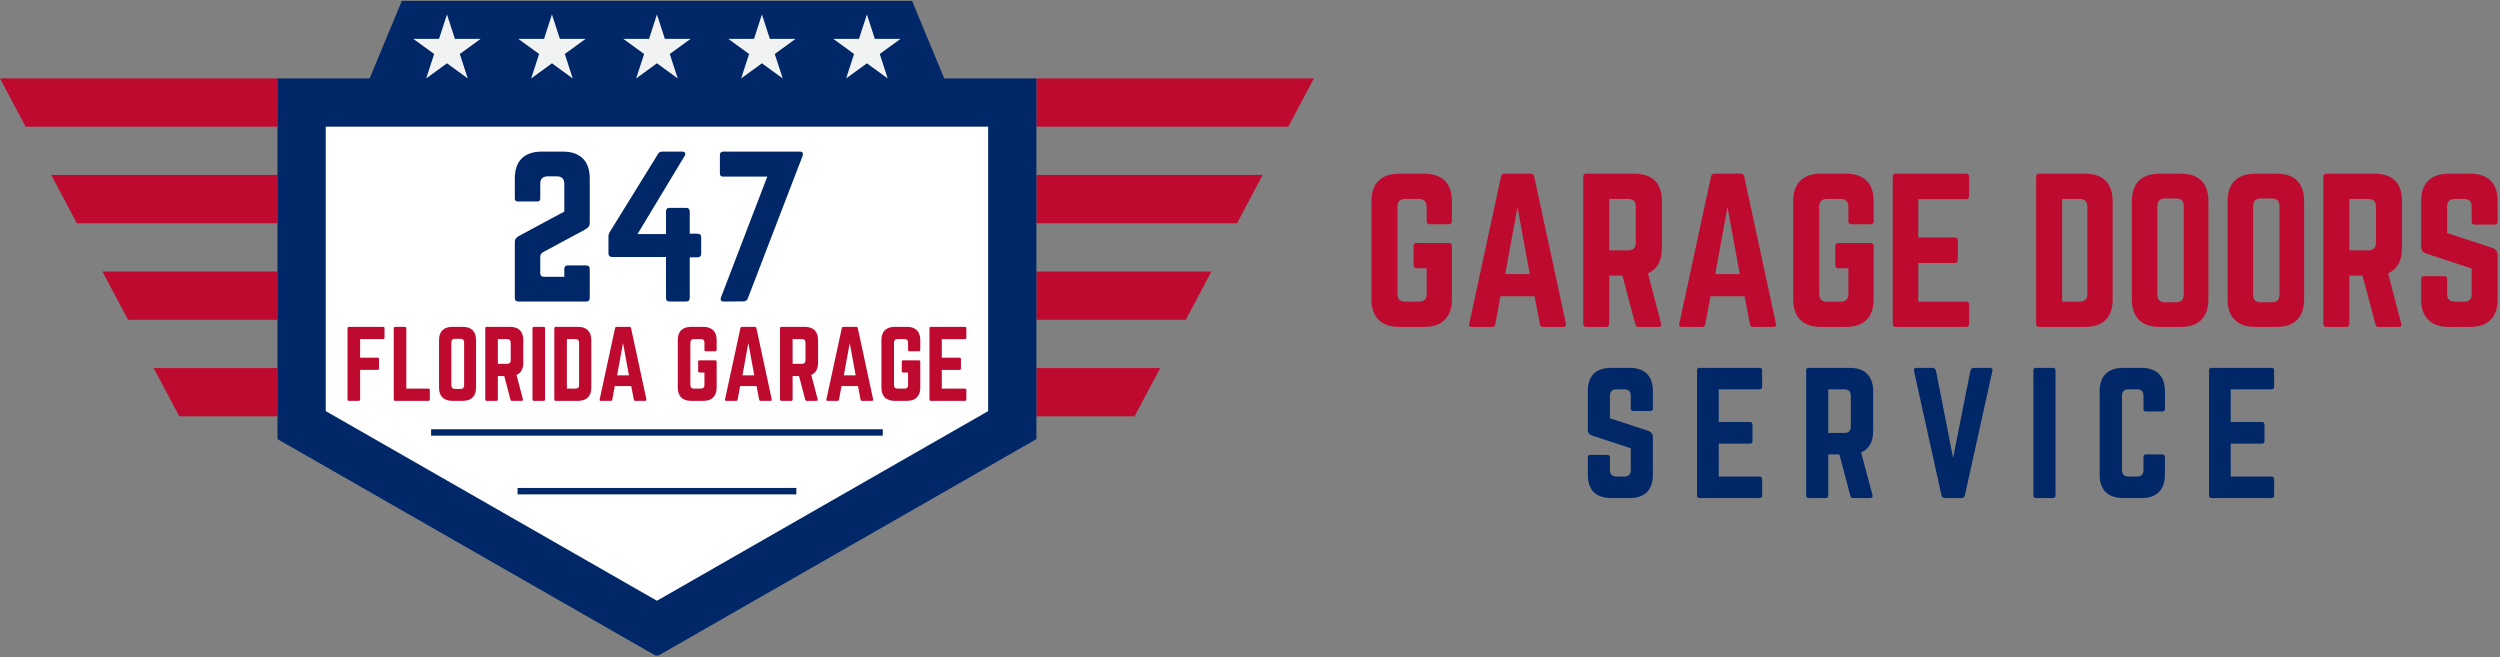
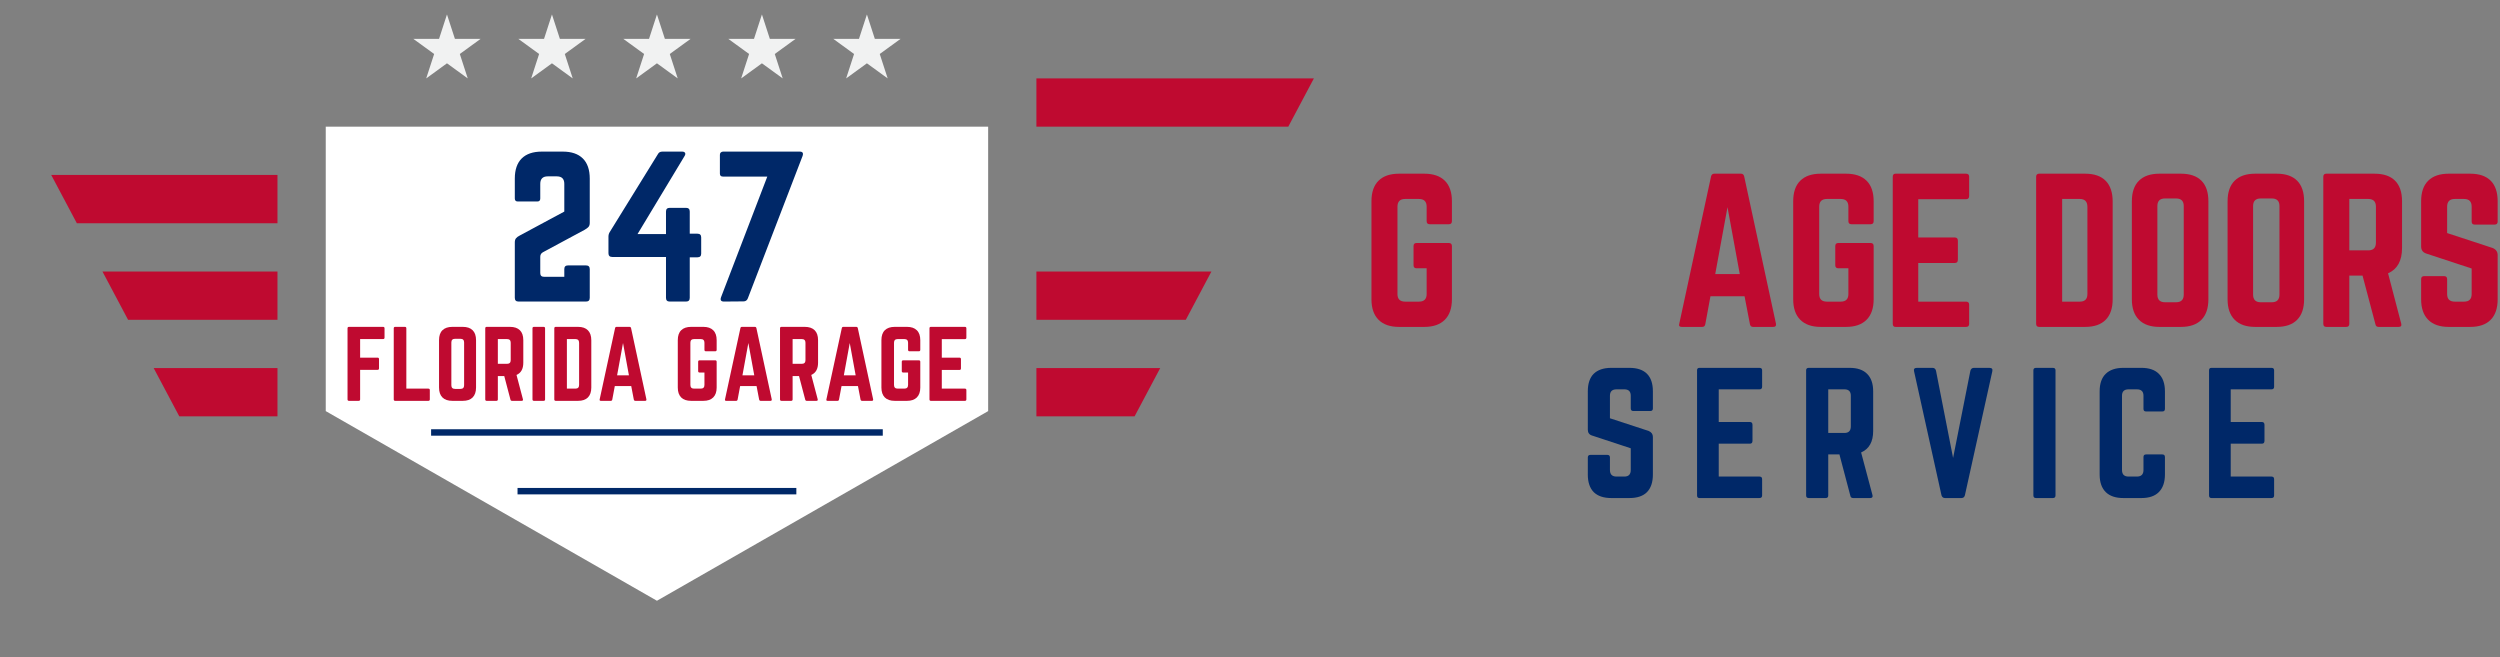
<svg xmlns="http://www.w3.org/2000/svg" width="100%" height="100%" viewBox="0 0 951 250" version="1.1" xml:space="preserve" style="fill-rule:evenodd;clip-rule:evenodd;stroke-linejoin:round;stroke-miterlimit:2;">
  <rect x="0" y="0" width="951" height="250" fill="#808080" stroke="none" />
  <g id="Artboard1" transform="matrix(1.225,0,0,1,0,-125.318)">
    <rect x="0" y="125.318" width="775.605" height="249.37" style="fill:none;" />
    <clipPath id="_clip1">
      <rect x="0" y="125.318" width="775.605" height="249.37" />
    </clipPath>
    <g clip-path="url(#_clip1)">
      <g transform="matrix(0.816,0,0,1,0,0.318)">
        <path d="M394.406,154.828L394.406,173.193L490.255,173.193L500,154.828L394.406,154.828Z" style="fill:rgb(191,10,48);fill-rule:nonzero;" />
      </g>
      <g transform="matrix(0.816,0,0,1,0,0.318)">
-         <path d="M394.406,191.557L394.406,209.922L470.76,209.922L480.505,191.557L394.406,191.557Z" style="fill:rgb(191,10,48);fill-rule:nonzero;" />
-       </g>
+         </g>
      <g transform="matrix(0.816,0,0,1,0,0.318)">
        <path d="M394.406,228.292L394.406,246.656L451.26,246.656L461.005,228.292L394.406,228.292Z" style="fill:rgb(191,10,48);fill-rule:nonzero;" />
      </g>
      <g transform="matrix(0.816,0,0,1,0,0.318)">
        <path d="M394.406,265.021L394.406,283.385L431.766,283.385L441.516,265.021L394.406,265.021Z" style="fill:rgb(191,10,48);fill-rule:nonzero;" />
      </g>
      <g transform="matrix(0.816,0,0,1,0,0.318)">
-         <path d="M105.594,154.828L105.594,173.193L9.745,173.193L0,154.828L105.594,154.828Z" style="fill:rgb(191,10,48);fill-rule:nonzero;" />
-       </g>
+         </g>
      <g transform="matrix(0.816,0,0,1,0,0.318)">
        <path d="M105.594,191.557L105.594,209.922L29.24,209.922L19.495,191.557L105.594,191.557Z" style="fill:rgb(191,10,48);fill-rule:nonzero;" />
      </g>
      <g transform="matrix(0.816,0,0,1,0,0.318)">
        <path d="M105.594,228.292L105.594,246.656L48.74,246.656L38.995,228.292L105.594,228.292Z" style="fill:rgb(191,10,48);fill-rule:nonzero;" />
      </g>
      <g transform="matrix(0.816,0,0,1,0,0.318)">
        <path d="M105.594,265.021L105.594,283.385L68.234,283.385L58.484,265.021L105.594,265.021Z" style="fill:rgb(191,10,48);fill-rule:nonzero;" />
      </g>
      <g transform="matrix(0.816,0,0,1,0,0.318)">
-         <path d="M359.323,154.828L347.083,125.318L152.917,125.318L140.677,154.828L105.594,154.828L105.594,292.031L250,374.688L394.406,292.031L394.406,154.828L359.323,154.828Z" style="fill:rgb(0,40,104);fill-rule:nonzero;" />
-       </g>
+         </g>
      <g transform="matrix(0.816,0,0,1,0,0.318)">
        <path d="M123.964,281.385L123.964,173.193L376.042,173.193L376.042,281.385L250,353.526L123.964,281.385Z" style="fill:white;fill-rule:nonzero;" />
      </g>
      <g transform="matrix(0.816,0,0,1,156.957,240.029)">
        <path d="M30.167,-27.312L14.25,-18.75C13.583,-18.375 13.25,-17.802 13.25,-17.042L13.25,-10.833C13.25,-9.885 13.729,-9.417 14.688,-9.417L22.396,-9.417L22.396,-12.333C22.396,-13.276 22.865,-13.75 23.813,-13.75L30.646,-13.75C31.604,-13.75 32.083,-13.276 32.083,-12.333L32.083,-1.417C32.083,-0.469 31.604,0 30.646,0L5,0C4.042,0 3.563,-0.469 3.563,-1.417L3.563,-22.458C3.563,-23.125 3.698,-23.646 3.979,-24.021C4.271,-24.406 4.75,-24.771 5.417,-25.104L22.396,-34.229L22.396,-44.771C22.396,-46.672 21.443,-47.625 19.542,-47.625L16.104,-47.625C14.198,-47.625 13.25,-46.672 13.25,-44.771L13.25,-39.208C13.25,-38.443 12.875,-38.062 12.125,-38.062L4.708,-38.062C3.943,-38.062 3.563,-38.443 3.563,-39.208L3.563,-46.771C3.563,-50.146 4.438,-52.698 6.188,-54.437C7.948,-56.172 10.5,-57.042 13.833,-57.042L21.813,-57.042C25.146,-57.042 27.688,-56.172 29.438,-54.437C31.198,-52.698 32.083,-50.146 32.083,-46.771L32.083,-29.937C32.083,-29.271 31.922,-28.755 31.604,-28.396C31.297,-28.047 30.818,-27.687 30.167,-27.312Z" style="fill:rgb(0,40,104);fill-rule:nonzero;" />
      </g>
      <g transform="matrix(0.816,0,0,1,0,0.318)">
        <rect x="164.057" y="288.286" width="171.885" height="2.448" style="fill:rgb(0,40,104);fill-rule:nonzero;" />
      </g>
      <g transform="matrix(0.816,0,0,1,0,0.318)">
        <rect x="196.948" y="310.615" width="106.104" height="2.448" style="fill:rgb(0,40,104);fill-rule:nonzero;" />
      </g>
      <g transform="matrix(0.816,0,0,1,186.037,240.029)">
        <path d="M34.5,-25.812L37.438,-25.812C38.38,-25.812 38.854,-25.333 38.854,-24.375L38.854,-18.25C38.854,-17.302 38.38,-16.833 37.438,-16.833L34.5,-16.833L34.5,-1.417C34.5,-0.469 34.026,0 33.083,0L26.875,0C25.927,0 25.458,-0.469 25.458,-1.417L25.458,-16.958L5,-16.958C4.042,-16.958 3.563,-17.437 3.563,-18.396L3.563,-24.729C3.563,-25.354 3.729,-25.927 4.063,-26.458L22.396,-56.104C22.714,-56.729 23.281,-57.042 24.104,-57.042L31.583,-57.042C32.151,-57.042 32.526,-56.88 32.708,-56.562C32.901,-56.255 32.833,-55.839 32.5,-55.312L14.625,-25.667L25.458,-25.667L25.458,-34.229C25.458,-35.172 25.927,-35.646 26.875,-35.646L33.083,-35.646C34.026,-35.646 34.5,-35.172 34.5,-34.229L34.5,-25.812Z" style="fill:rgb(0,40,104);fill-rule:nonzero;" />
      </g>
      <g transform="matrix(0.816,0,0,1,220.642,240.029)">
        <path d="M4.708,-57.042L33.938,-57.042C35.073,-57.042 35.427,-56.464 35,-55.312L14.188,-1.208C13.896,-0.443 13.344,-0.062 12.542,-0.062L5.125,0C3.984,0 3.609,-0.547 4,-1.646L21.604,-47.542L4.708,-47.542C3.943,-47.542 3.563,-47.922 3.563,-48.687L3.563,-55.812C3.563,-56.531 3.943,-56.943 4.708,-57.042Z" style="fill:rgb(0,40,104);fill-rule:nonzero;" />
      </g>
      <g transform="matrix(0.816,0,0,1,0,0.318)">
        <path d="M170.094,130.5L173.12,139.792L182.885,139.792L174.984,145.536L178,154.828L170.094,149.083L162.193,154.828L165.214,145.536L157.302,139.792L167.078,139.792L170.094,130.5Z" style="fill:rgb(241,242,242);fill-rule:nonzero;" />
      </g>
      <g transform="matrix(0.816,0,0,1,0,0.318)">
        <path d="M210.047,130.5L213.068,139.792L222.839,139.792L214.932,145.536L217.953,154.828L210.047,149.083L202.141,154.828L205.161,145.536L197.255,139.792L207.031,139.792L210.047,130.5Z" style="fill:rgb(241,242,242);fill-rule:nonzero;" />
      </g>
      <g transform="matrix(0.816,0,0,1,0,0.318)">
        <path d="M250,130.5L253.021,139.792L262.792,139.792L254.885,145.536L257.906,154.828L250,149.083L242.094,154.828L245.115,145.536L237.208,139.792L246.984,139.792L250,130.5Z" style="fill:rgb(241,242,242);fill-rule:nonzero;" />
      </g>
      <g transform="matrix(0.816,0,0,1,0,0.318)">
        <path d="M289.953,130.5L292.969,139.792L302.745,139.792L294.839,145.536L297.859,154.828L289.953,149.083L282.047,154.828L285.068,145.536L277.161,139.792L286.932,139.792L289.953,130.5Z" style="fill:rgb(241,242,242);fill-rule:nonzero;" />
      </g>
      <g transform="matrix(0.816,0,0,1,0,0.318)">
        <path d="M329.906,130.5L332.922,139.792L342.698,139.792L334.786,145.536L337.807,154.828L329.906,149.083L322,154.828L325.016,145.536L317.115,139.792L326.88,139.792L329.906,130.5Z" style="fill:rgb(241,242,242);fill-rule:nonzero;" />
      </g>
      <g transform="matrix(1.828,0,0,2.24,718.487,249.675)">
        <g>
          <g>
            <path d="M15,-21.333L15,-13.396C15,-11.229 14.208,-9.797 12.625,-9.104L14.854,-0.583C14.964,-0.193 14.818,0 14.417,0L11.021,0C10.714,0 10.531,-0.151 10.479,-0.458L8.292,-8.708L6.042,-8.708L6.042,-0.521C6.042,-0.172 5.865,0 5.521,0L2.146,0C1.797,0 1.625,-0.172 1.625,-0.521L1.625,-25.5C1.625,-25.844 1.797,-26.021 2.146,-26.021L10.313,-26.021C11.854,-26.021 13.021,-25.625 13.813,-24.833C14.604,-24.042 15,-22.875 15,-21.333ZM6.042,-13L9.271,-13C10.13,-13 10.563,-13.437 10.563,-14.312L10.563,-20.417C10.563,-21.292 10.13,-21.729 9.271,-21.729L6.042,-21.729L6.042,-13Z" style="fill:rgb(191,10,48);fill-rule:nonzero;" />
          </g>
        </g>
      </g>
      <g transform="matrix(1.828,0,0,2.24,748.865,249.675)">
        <g>
          <g>
            <path d="M6.313,-26.021L9.958,-26.021C11.484,-26.021 12.646,-25.625 13.438,-24.833C14.229,-24.042 14.625,-22.875 14.625,-21.333L14.625,-17.896C14.625,-17.547 14.448,-17.375 14.104,-17.375L10.729,-17.375C10.38,-17.375 10.208,-17.547 10.208,-17.896L10.208,-20.417C10.208,-21.292 9.776,-21.729 8.917,-21.729L7.354,-21.729C6.479,-21.729 6.042,-21.292 6.042,-20.417L6.042,-15.937L13.792,-13.396C14.344,-13.156 14.625,-12.755 14.625,-12.187L14.625,-4.687C14.625,-3.172 14.229,-2.01 13.438,-1.208C12.646,-0.401 11.484,0 9.958,0L6.313,0C4.797,0 3.635,-0.401 2.833,-1.208C2.026,-2.01 1.625,-3.172 1.625,-4.687L1.625,-8.104C1.625,-8.448 1.797,-8.625 2.146,-8.625L5.521,-8.625C5.865,-8.625 6.042,-8.448 6.042,-8.104L6.042,-5.583C6.042,-4.719 6.479,-4.292 7.354,-4.292L8.917,-4.292C9.776,-4.292 10.208,-4.719 10.208,-5.583L10.208,-9.917L2.5,-12.458C1.917,-12.651 1.625,-13.052 1.625,-13.667L1.625,-21.333C1.625,-22.875 2.026,-24.042 2.833,-24.833C3.635,-25.625 4.797,-26.021 6.313,-26.021Z" style="fill:rgb(191,10,48);fill-rule:nonzero;" />
          </g>
        </g>
      </g>
      <g transform="matrix(3.266,0,0,4.002,490.546,314.775)">
        <path d="M3,-12.375L4.729,-12.375C5.464,-12.375 6.021,-12.187 6.396,-11.812C6.771,-11.437 6.958,-10.88 6.958,-10.146L6.958,-8.521C6.958,-8.354 6.875,-8.271 6.708,-8.271L5.104,-8.271C4.938,-8.271 4.854,-8.354 4.854,-8.521L4.854,-9.729C4.854,-10.13 4.651,-10.333 4.25,-10.333L3.5,-10.333C3.083,-10.333 2.875,-10.13 2.875,-9.729L2.875,-7.583L6.563,-6.375C6.823,-6.26 6.958,-6.073 6.958,-5.812L6.958,-2.229C6.958,-1.505 6.771,-0.948 6.396,-0.562C6.021,-0.187 5.464,0 4.729,0L3,0C2.276,0 1.719,-0.187 1.333,-0.562C0.958,-0.948 0.771,-1.505 0.771,-2.229L0.771,-3.854C0.771,-4.021 0.854,-4.104 1.021,-4.104L2.625,-4.104C2.792,-4.104 2.875,-4.021 2.875,-3.854L2.875,-2.667C2.875,-2.25 3.083,-2.042 3.5,-2.042L4.25,-2.042C4.651,-2.042 4.854,-2.25 4.854,-2.667L4.854,-4.729L1.188,-5.937C0.906,-6.021 0.771,-6.208 0.771,-6.5L0.771,-10.146C0.771,-10.88 0.958,-11.437 1.333,-11.812C1.719,-12.187 2.276,-12.375 3,-12.375Z" style="fill:rgb(0,40,104);fill-rule:nonzero;" />
      </g>
      <g transform="matrix(3.266,0,0,4.002,524.468,314.775)">
        <path d="M6.958,-12.146L6.958,-10.583C6.958,-10.417 6.875,-10.333 6.708,-10.333L2.833,-10.333L2.833,-7.229L5.792,-7.229C5.958,-7.229 6.042,-7.135 6.042,-6.958L6.042,-5.437C6.042,-5.255 5.958,-5.167 5.792,-5.167L2.833,-5.167L2.833,-2.042L6.708,-2.042C6.875,-2.042 6.958,-1.958 6.958,-1.792L6.958,-0.25C6.958,-0.083 6.875,0 6.708,0L1,0C0.844,0 0.771,-0.083 0.771,-0.25L0.771,-12.146C0.771,-12.297 0.844,-12.375 1,-12.375L6.708,-12.375C6.875,-12.375 6.958,-12.297 6.958,-12.146Z" style="fill:rgb(0,40,104);fill-rule:nonzero;" />
      </g>
      <g transform="matrix(3.266,0,0,4.002,558.338,314.775)">
        <path d="M7.146,-10.146L7.146,-6.375C7.146,-5.344 6.76,-4.667 6,-4.333L7.083,-0.271C7.125,-0.089 7.047,0 6.854,0L5.25,0C5.094,0 5.005,-0.068 4.979,-0.208L3.938,-4.146L2.875,-4.146L2.875,-0.25C2.875,-0.083 2.792,0 2.625,0L1.021,0C0.854,0 0.771,-0.083 0.771,-0.25L0.771,-12.146C0.771,-12.297 0.854,-12.375 1.021,-12.375L4.917,-12.375C5.635,-12.375 6.188,-12.187 6.563,-11.812C6.948,-11.437 7.146,-10.88 7.146,-10.146ZM2.875,-6.187L4.417,-6.187C4.818,-6.187 5.021,-6.396 5.021,-6.812L5.021,-9.729C5.021,-10.13 4.818,-10.333 4.417,-10.333L2.875,-10.333L2.875,-6.187Z" style="fill:rgb(0,40,104);fill-rule:nonzero;" />
      </g>
      <g transform="matrix(3.266,0,0,4.002,592.815,314.775)">
        <path d="M6.167,-12.375L7.646,-12.375C7.88,-12.375 7.969,-12.26 7.917,-12.042L5.313,-0.271C5.271,-0.089 5.156,0 4.979,0L3.417,0C3.25,0 3.135,-0.089 3.083,-0.271L0.479,-12.042C0.422,-12.26 0.51,-12.375 0.75,-12.375L2.229,-12.375C2.406,-12.375 2.521,-12.281 2.563,-12.104L4.188,-3.812L5.833,-12.104C5.885,-12.281 6,-12.375 6.167,-12.375Z" style="fill:rgb(0,40,104);fill-rule:nonzero;" />
      </g>
      <g transform="matrix(3.266,0,0,4.002,628.91,314.775)">
        <path d="M1.021,-12.375L2.625,-12.375C2.792,-12.375 2.875,-12.297 2.875,-12.146L2.875,-0.25C2.875,-0.083 2.792,0 2.625,0L1.021,0C0.854,0 0.771,-0.083 0.771,-0.25L0.771,-12.146C0.771,-12.297 0.854,-12.375 1.021,-12.375Z" style="fill:rgb(0,40,104);fill-rule:nonzero;" />
      </g>
      <g transform="matrix(3.266,0,0,4.002,649.486,314.775)">
        <path d="M6.979,-10.146L6.979,-8.479C6.979,-8.312 6.896,-8.229 6.729,-8.229L5.188,-8.229C5.021,-8.229 4.938,-8.312 4.938,-8.479L4.938,-9.729C4.938,-10.13 4.729,-10.333 4.313,-10.333L3.521,-10.333C3.104,-10.333 2.896,-10.13 2.896,-9.729L2.896,-2.667C2.896,-2.25 3.104,-2.042 3.521,-2.042L4.313,-2.042C4.729,-2.042 4.938,-2.25 4.938,-2.667L4.938,-3.896C4.938,-4.062 5.021,-4.146 5.188,-4.146L6.729,-4.146C6.896,-4.146 6.979,-4.062 6.979,-3.896L6.979,-2.229C6.979,-1.505 6.781,-0.948 6.396,-0.562C6.021,-0.187 5.469,0 4.75,0L3.021,0C2.297,0 1.74,-0.187 1.354,-0.562C0.964,-0.948 0.771,-1.505 0.771,-2.229L0.771,-10.146C0.771,-10.88 0.964,-11.437 1.354,-11.812C1.74,-12.187 2.297,-12.375 3.021,-12.375L4.75,-12.375C5.469,-12.375 6.021,-12.187 6.396,-11.812C6.781,-11.437 6.979,-10.88 6.979,-10.146Z" style="fill:rgb(0,40,104);fill-rule:nonzero;" />
      </g>
      <g transform="matrix(3.266,0,0,4.002,683.458,314.775)">
        <path d="M6.958,-12.146L6.958,-10.583C6.958,-10.417 6.875,-10.333 6.708,-10.333L2.833,-10.333L2.833,-7.229L5.792,-7.229C5.958,-7.229 6.042,-7.135 6.042,-6.958L6.042,-5.437C6.042,-5.255 5.958,-5.167 5.792,-5.167L2.833,-5.167L2.833,-2.042L6.708,-2.042C6.875,-2.042 6.958,-1.958 6.958,-1.792L6.958,-0.25C6.958,-0.083 6.875,0 6.708,0L1,0C0.844,0 0.771,-0.083 0.771,-0.25L0.771,-12.146C0.771,-12.297 0.844,-12.375 1,-12.375L6.708,-12.375C6.875,-12.375 6.958,-12.297 6.958,-12.146Z" style="fill:rgb(0,40,104);fill-rule:nonzero;" />
      </g>
      <g transform="matrix(1.828,0,0,2.24,422.911,249.675)">
        <path d="M1.625,-4.687L1.625,-21.333C1.625,-22.875 2.026,-24.042 2.833,-24.833C3.635,-25.625 4.797,-26.021 6.313,-26.021L10.604,-26.021C12.115,-26.021 13.276,-25.625 14.083,-24.833C14.885,-24.042 15.292,-22.875 15.292,-21.333L15.292,-17.958C15.292,-17.609 15.115,-17.437 14.771,-17.437L11.521,-17.437C11.172,-17.437 11,-17.609 11,-17.958L11,-20.417C11,-21.292 10.563,-21.729 9.688,-21.729L7.354,-21.729C6.479,-21.729 6.042,-21.292 6.042,-20.417L6.042,-5.583C6.042,-4.719 6.479,-4.292 7.354,-4.292L9.688,-4.292C10.563,-4.292 11,-4.719 11,-5.583L11,-9.958L9.292,-9.958C8.943,-9.958 8.771,-10.13 8.771,-10.479L8.771,-13.729C8.771,-14.073 8.943,-14.25 9.292,-14.25L14.771,-14.25C15.115,-14.25 15.292,-14.073 15.292,-13.729L15.292,-4.687C15.292,-3.172 14.885,-2.01 14.083,-1.208C13.276,-0.401 12.115,0 10.604,0L6.313,0C4.797,0 3.635,-0.401 2.833,-1.208C2.026,-2.01 1.625,-3.172 1.625,-4.687Z" style="fill:rgb(191,10,48);fill-rule:nonzero;" />
      </g>
      <g transform="matrix(1.828,0,0,2.24,453.823,249.675)">
-         <path d="M17.292,0L13.854,0C13.573,0 13.401,-0.151 13.333,-0.458L12.417,-5.208L6.625,-5.208L5.75,-0.458C5.693,-0.151 5.521,0 5.229,0L1.75,0C1.359,0 1.219,-0.187 1.333,-0.562L6.729,-25.562C6.797,-25.865 6.984,-26.021 7.292,-26.021L11.813,-26.021C12.104,-26.021 12.281,-25.865 12.354,-25.562L17.75,-0.562C17.818,-0.187 17.667,0 17.292,0ZM11.604,-8.979L9.521,-20.333L7.438,-8.979L11.604,-8.979Z" style="fill:rgb(191,10,48);fill-rule:nonzero;" />
-       </g>
+         </g>
      <g transform="matrix(1.828,0,0,2.24,488.659,249.675)">
-         <path d="M15,-21.333L15,-13.396C15,-11.229 14.208,-9.797 12.625,-9.104L14.854,-0.583C14.964,-0.193 14.818,0 14.417,0L11.021,0C10.714,0 10.531,-0.151 10.479,-0.458L8.292,-8.708L6.042,-8.708L6.042,-0.521C6.042,-0.172 5.865,0 5.521,0L2.146,0C1.797,0 1.625,-0.172 1.625,-0.521L1.625,-25.5C1.625,-25.844 1.797,-26.021 2.146,-26.021L10.313,-26.021C11.854,-26.021 13.021,-25.625 13.813,-24.833C14.604,-24.042 15,-22.875 15,-21.333ZM6.042,-13L9.271,-13C10.13,-13 10.563,-13.437 10.563,-14.312L10.563,-20.417C10.563,-21.292 10.13,-21.729 9.271,-21.729L6.042,-21.729L6.042,-13Z" style="fill:rgb(191,10,48);fill-rule:nonzero;" />
-       </g>
+         </g>
      <g transform="matrix(1.828,0,0,2.24,519.037,249.675)">
        <path d="M17.292,0L13.854,0C13.573,0 13.401,-0.151 13.333,-0.458L12.417,-5.208L6.625,-5.208L5.75,-0.458C5.693,-0.151 5.521,0 5.229,0L1.75,0C1.359,0 1.219,-0.187 1.333,-0.562L6.729,-25.562C6.797,-25.865 6.984,-26.021 7.292,-26.021L11.813,-26.021C12.104,-26.021 12.281,-25.865 12.354,-25.562L17.75,-0.562C17.818,-0.187 17.667,0 17.292,0ZM11.604,-8.979L9.521,-20.333L7.438,-8.979L11.604,-8.979Z" style="fill:rgb(191,10,48);fill-rule:nonzero;" />
      </g>
      <g transform="matrix(1.828,0,0,2.24,553.874,249.675)">
        <path d="M1.625,-4.687L1.625,-21.333C1.625,-22.875 2.026,-24.042 2.833,-24.833C3.635,-25.625 4.797,-26.021 6.313,-26.021L10.604,-26.021C12.115,-26.021 13.276,-25.625 14.083,-24.833C14.885,-24.042 15.292,-22.875 15.292,-21.333L15.292,-17.958C15.292,-17.609 15.115,-17.437 14.771,-17.437L11.521,-17.437C11.172,-17.437 11,-17.609 11,-17.958L11,-20.417C11,-21.292 10.563,-21.729 9.688,-21.729L7.354,-21.729C6.479,-21.729 6.042,-21.292 6.042,-20.417L6.042,-5.583C6.042,-4.719 6.479,-4.292 7.354,-4.292L9.688,-4.292C10.563,-4.292 11,-4.719 11,-5.583L11,-9.958L9.292,-9.958C8.943,-9.958 8.771,-10.13 8.771,-10.479L8.771,-13.729C8.771,-14.073 8.943,-14.25 9.292,-14.25L14.771,-14.25C15.115,-14.25 15.292,-14.073 15.292,-13.729L15.292,-4.687C15.292,-3.172 14.885,-2.01 14.083,-1.208C13.276,-0.401 12.115,0 10.604,0L6.313,0C4.797,0 3.635,-0.401 2.833,-1.208C2.026,-2.01 1.625,-3.172 1.625,-4.687Z" style="fill:rgb(191,10,48);fill-rule:nonzero;" />
      </g>
      <g transform="matrix(1.828,0,0,2.24,584.787,249.675)">
        <path d="M14.604,-25.5L14.604,-22.25C14.604,-21.875 14.427,-21.687 14.083,-21.687L5.958,-21.687L5.958,-15.187L12.167,-15.187C12.51,-15.187 12.688,-15 12.688,-14.625L12.688,-11.417C12.688,-11.042 12.51,-10.854 12.167,-10.854L5.958,-10.854L5.958,-4.292L14.083,-4.292C14.427,-4.292 14.604,-4.115 14.604,-3.771L14.604,-0.521C14.604,-0.172 14.427,0 14.083,0L2.104,0C1.781,0 1.625,-0.172 1.625,-0.521L1.625,-25.5C1.625,-25.844 1.781,-26.021 2.104,-26.021L14.083,-26.021C14.427,-26.021 14.604,-25.844 14.604,-25.5Z" style="fill:rgb(191,10,48);fill-rule:nonzero;" />
      </g>
      <g transform="matrix(1.828,0,0,2.24,629.314,249.675)">
        <path d="M1.625,-0.521L1.625,-25.5C1.625,-25.844 1.797,-26.021 2.146,-26.021L9.958,-26.021C11.484,-26.021 12.646,-25.615 13.438,-24.812C14.229,-24.005 14.625,-22.833 14.625,-21.292L14.625,-4.687C14.625,-3.172 14.229,-2.01 13.438,-1.208C12.646,-0.401 11.484,0 9.958,0L2.146,0C1.797,0 1.625,-0.172 1.625,-0.521ZM6.042,-4.292L9.042,-4.292C9.901,-4.292 10.333,-4.719 10.333,-5.583L10.333,-20.396C10.333,-21.281 9.901,-21.729 9.042,-21.729L6.042,-21.729L6.042,-4.292Z" style="fill:rgb(191,10,48);fill-rule:nonzero;" />
      </g>
      <g transform="matrix(1.828,0,0,2.24,659.038,249.675)">
        <path d="M1.625,-4.687L1.625,-21.333C1.625,-22.875 2.026,-24.042 2.833,-24.833C3.635,-25.625 4.797,-26.021 6.313,-26.021L9.958,-26.021C11.484,-26.021 12.646,-25.625 13.438,-24.833C14.229,-24.042 14.625,-22.875 14.625,-21.333L14.625,-4.687C14.625,-3.172 14.229,-2.01 13.438,-1.208C12.646,-0.401 11.484,0 9.958,0L6.313,0C4.797,0 3.635,-0.401 2.833,-1.208C2.026,-2.01 1.625,-3.172 1.625,-4.687ZM7.25,-4.187L9.146,-4.187C10.005,-4.187 10.438,-4.625 10.438,-5.5L10.438,-20.521C10.438,-21.38 10.005,-21.812 9.146,-21.812L7.25,-21.812C6.385,-21.812 5.958,-21.38 5.958,-20.521L5.958,-5.5C5.958,-4.625 6.385,-4.187 7.25,-4.187Z" style="fill:rgb(191,10,48);fill-rule:nonzero;" />
      </g>
      <g transform="matrix(1.828,0,0,2.24,688.762,249.675)">
        <path d="M1.625,-4.687L1.625,-21.333C1.625,-22.875 2.026,-24.042 2.833,-24.833C3.635,-25.625 4.797,-26.021 6.313,-26.021L9.958,-26.021C11.484,-26.021 12.646,-25.625 13.438,-24.833C14.229,-24.042 14.625,-22.875 14.625,-21.333L14.625,-4.687C14.625,-3.172 14.229,-2.01 13.438,-1.208C12.646,-0.401 11.484,0 9.958,0L6.313,0C4.797,0 3.635,-0.401 2.833,-1.208C2.026,-2.01 1.625,-3.172 1.625,-4.687ZM7.25,-4.187L9.146,-4.187C10.005,-4.187 10.438,-4.625 10.438,-5.5L10.438,-20.521C10.438,-21.38 10.005,-21.812 9.146,-21.812L7.25,-21.812C6.385,-21.812 5.958,-21.38 5.958,-20.521L5.958,-5.5C5.958,-4.625 6.385,-4.187 7.25,-4.187Z" style="fill:rgb(191,10,48);fill-rule:nonzero;" />
      </g>
      <g transform="matrix(0.816,0,0,1,287.203,277.8)">
        <g>
          <path d="M15.792,-27.583L15.792,-24.062C15.792,-23.672 15.604,-23.479 15.229,-23.479L6.438,-23.479L6.438,-16.437L13.167,-16.437C13.542,-16.437 13.729,-16.234 13.729,-15.833L13.729,-12.354C13.729,-11.948 13.542,-11.75 13.167,-11.75L6.438,-11.75L6.438,-4.646L15.229,-4.646C15.604,-4.646 15.792,-4.458 15.792,-4.083L15.792,-0.562C15.792,-0.187 15.604,0 15.229,0L2.292,0C1.927,0 1.75,-0.187 1.75,-0.562L1.75,-27.583C1.75,-27.958 1.927,-28.146 2.292,-28.146L15.229,-28.146C15.604,-28.146 15.792,-27.958 15.792,-27.583Z" style="fill:rgb(191,10,48);fill-rule:nonzero;" />
        </g>
      </g>
      <g transform="matrix(0.816,0,0,1,106.491,277.8)">
        <path d="M15.833,-27.583L15.833,-24.062C15.833,-23.687 15.646,-23.5 15.271,-23.5L6.542,-23.5L6.542,-16.437L13.167,-16.437C13.542,-16.437 13.729,-16.25 13.729,-15.875L13.729,-12.354C13.729,-11.979 13.542,-11.792 13.167,-11.792L6.542,-11.792L6.542,-0.562C6.542,-0.187 6.354,0 5.979,0L2.313,0C1.938,0 1.75,-0.187 1.75,-0.562L1.75,-27.583C1.75,-27.958 1.938,-28.146 2.313,-28.146L15.271,-28.146C15.646,-28.146 15.833,-27.958 15.833,-27.583Z" style="fill:rgb(191,10,48);fill-rule:nonzero;" />
      </g>
      <g transform="matrix(0.816,0,0,1,120.842,277.8)">
        <path d="M6.542,-4.646L6.542,-27.583C6.542,-27.958 6.354,-28.146 5.979,-28.146L2.313,-28.146C1.938,-28.146 1.75,-27.958 1.75,-27.583L1.75,-0.562C1.75,-0.187 1.938,0 2.313,0L14.917,0C15.292,0 15.479,-0.187 15.479,-0.562L15.479,-4.083C15.479,-4.458 15.292,-4.646 14.917,-4.646L6.542,-4.646Z" style="fill:rgb(191,10,48);fill-rule:nonzero;" />
      </g>
      <g transform="matrix(0.816,0,0,1,134.906,277.8)">
        <path d="M1.75,-5.062L1.75,-23.083C1.75,-24.75 2.177,-26.005 3.042,-26.854C3.917,-27.714 5.177,-28.146 6.833,-28.146L10.771,-28.146C12.438,-28.146 13.693,-27.714 14.542,-26.854C15.401,-26.005 15.833,-24.75 15.833,-23.083L15.833,-5.062C15.833,-3.422 15.401,-2.167 14.542,-1.292C13.693,-0.427 12.438,0 10.771,0L6.833,0C5.177,0 3.917,-0.427 3.042,-1.292C2.177,-2.167 1.75,-3.422 1.75,-5.062ZM7.854,-4.542L9.896,-4.542C10.823,-4.542 11.292,-5.005 11.292,-5.937L11.292,-22.208C11.292,-23.135 10.823,-23.604 9.896,-23.604L7.854,-23.604C6.906,-23.604 6.438,-23.135 6.438,-22.208L6.438,-5.937C6.438,-5.005 6.906,-4.542 7.854,-4.542Z" style="fill:rgb(191,10,48);fill-rule:nonzero;" />
      </g>
      <g transform="matrix(0.816,0,0,1,149.258,277.8)">
        <path d="M16.229,-23.083L16.229,-14.5C16.229,-12.151 15.365,-10.604 13.646,-9.854L16.083,-0.625C16.193,-0.208 16.026,0 15.583,0L11.938,0C11.604,0 11.401,-0.167 11.333,-0.5L8.979,-9.437L6.542,-9.437L6.542,-0.562C6.542,-0.187 6.354,0 5.979,0L2.313,0C1.938,0 1.75,-0.187 1.75,-0.562L1.75,-27.583C1.75,-27.958 1.938,-28.146 2.313,-28.146L11.146,-28.146C12.813,-28.146 14.073,-27.714 14.938,-26.854C15.797,-26.005 16.229,-24.75 16.229,-23.083ZM6.542,-14.083L10.021,-14.083C10.964,-14.083 11.438,-14.547 11.438,-15.479L11.438,-22.104C11.438,-23.031 10.964,-23.5 10.021,-23.5L6.542,-23.5L6.542,-14.083Z" style="fill:rgb(191,10,48);fill-rule:nonzero;" />
      </g>
      <g transform="matrix(0.816,0,0,1,163.925,277.8)">
        <path d="M2.313,-28.146L5.979,-28.146C6.354,-28.146 6.542,-27.958 6.542,-27.583L6.542,-0.562C6.542,-0.187 6.354,0 5.979,0L2.313,0C1.938,0 1.75,-0.187 1.75,-0.562L1.75,-27.583C1.75,-27.958 1.938,-28.146 2.313,-28.146Z" style="fill:rgb(191,10,48);fill-rule:nonzero;" />
      </g>
      <g transform="matrix(0.816,0,0,1,170.699,277.8)">
        <path d="M1.75,-0.562L1.75,-27.583C1.75,-27.958 1.938,-28.146 2.313,-28.146L10.771,-28.146C12.438,-28.146 13.693,-27.708 14.542,-26.833C15.401,-25.969 15.833,-24.708 15.833,-23.042L15.833,-5.062C15.833,-3.422 15.401,-2.167 14.542,-1.292C13.693,-0.427 12.438,0 10.771,0L2.313,0C1.938,0 1.75,-0.187 1.75,-0.562ZM6.542,-4.646L9.792,-4.646C10.719,-4.646 11.188,-5.115 11.188,-6.062L11.188,-22.062C11.188,-23.021 10.719,-23.5 9.792,-23.5L6.542,-23.5L6.542,-4.646Z" style="fill:rgb(191,10,48);fill-rule:nonzero;" />
      </g>
      <g transform="matrix(0.816,0,0,1,185.05,277.8)">
        <path d="M18.729,0L15,0C14.693,0 14.5,-0.167 14.417,-0.5L13.438,-5.625L7.188,-5.625L6.229,-0.5C6.156,-0.167 5.969,0 5.667,0L1.896,0C1.479,0 1.323,-0.198 1.438,-0.604L7.292,-27.667C7.359,-27.984 7.552,-28.146 7.875,-28.146L12.771,-28.146C13.104,-28.146 13.302,-27.984 13.375,-27.667L19.208,-0.604C19.276,-0.198 19.115,0 18.729,0ZM12.563,-9.708L10.313,-22L8.063,-9.708L12.563,-9.708Z" style="fill:rgb(191,10,48);fill-rule:nonzero;" />
      </g>
      <g transform="matrix(0.816,0,0,1,209.046,277.8)">
        <path d="M1.75,-5.062L1.75,-23.083C1.75,-24.75 2.177,-26.005 3.042,-26.854C3.917,-27.714 5.177,-28.146 6.833,-28.146L11.479,-28.146C13.115,-28.146 14.365,-27.714 15.229,-26.854C16.104,-26.005 16.542,-24.75 16.542,-23.083L16.542,-19.417C16.542,-19.042 16.354,-18.854 15.979,-18.854L12.458,-18.854C12.083,-18.854 11.896,-19.042 11.896,-19.417L11.896,-22.104C11.896,-23.031 11.422,-23.5 10.479,-23.5L7.958,-23.5C7.01,-23.5 6.542,-23.031 6.542,-22.104L6.542,-6.062C6.542,-5.115 7.01,-4.646 7.958,-4.646L10.479,-4.646C11.422,-4.646 11.896,-5.115 11.896,-6.062L11.896,-10.771L10.063,-10.771C9.688,-10.771 9.5,-10.958 9.5,-11.333L9.5,-14.854C9.5,-15.229 9.688,-15.417 10.063,-15.417L15.979,-15.417C16.354,-15.417 16.542,-15.229 16.542,-14.854L16.542,-5.062C16.542,-3.422 16.104,-2.167 15.229,-1.292C14.365,-0.427 13.115,0 11.479,0L6.833,0C5.177,0 3.917,-0.427 3.042,-1.292C2.177,-2.167 1.75,-3.422 1.75,-5.062Z" style="fill:rgb(191,10,48);fill-rule:nonzero;" />
      </g>
      <g transform="matrix(0.816,0,0,1,223.971,277.8)">
        <path d="M18.729,0L15,0C14.693,0 14.5,-0.167 14.417,-0.5L13.438,-5.625L7.188,-5.625L6.229,-0.5C6.156,-0.167 5.969,0 5.667,0L1.896,0C1.479,0 1.323,-0.198 1.438,-0.604L7.292,-27.667C7.359,-27.984 7.552,-28.146 7.875,-28.146L12.771,-28.146C13.104,-28.146 13.302,-27.984 13.375,-27.667L19.208,-0.604C19.276,-0.198 19.115,0 18.729,0ZM12.563,-9.708L10.313,-22L8.063,-9.708L12.563,-9.708Z" style="fill:rgb(191,10,48);fill-rule:nonzero;" />
      </g>
      <g transform="matrix(0.816,0,0,1,240.791,277.8)">
        <path d="M16.229,-23.083L16.229,-14.5C16.229,-12.151 15.365,-10.604 13.646,-9.854L16.083,-0.625C16.193,-0.208 16.026,0 15.583,0L11.938,0C11.604,0 11.401,-0.167 11.333,-0.5L8.979,-9.437L6.542,-9.437L6.542,-0.562C6.542,-0.187 6.354,0 5.979,0L2.313,0C1.938,0 1.75,-0.187 1.75,-0.562L1.75,-27.583C1.75,-27.958 1.938,-28.146 2.313,-28.146L11.146,-28.146C12.813,-28.146 14.073,-27.714 14.938,-26.854C15.797,-26.005 16.229,-24.75 16.229,-23.083ZM6.542,-14.083L10.021,-14.083C10.964,-14.083 11.438,-14.547 11.438,-15.479L11.438,-22.104C11.438,-23.031 10.964,-23.5 10.021,-23.5L6.542,-23.5L6.542,-14.083Z" style="fill:rgb(191,10,48);fill-rule:nonzero;" />
      </g>
      <g transform="matrix(0.816,0,0,1,255.458,277.8)">
        <path d="M18.729,0L15,0C14.693,0 14.5,-0.167 14.417,-0.5L13.438,-5.625L7.188,-5.625L6.229,-0.5C6.156,-0.167 5.969,0 5.667,0L1.896,0C1.479,0 1.323,-0.198 1.438,-0.604L7.292,-27.667C7.359,-27.984 7.552,-28.146 7.875,-28.146L12.771,-28.146C13.104,-28.146 13.302,-27.984 13.375,-27.667L19.208,-0.604C19.276,-0.198 19.115,0 18.729,0ZM12.563,-9.708L10.313,-22L8.063,-9.708L12.563,-9.708Z" style="fill:rgb(191,10,48);fill-rule:nonzero;" />
      </g>
      <g transform="matrix(0.816,0,0,1,272.278,277.8)">
        <path d="M1.75,-5.062L1.75,-23.083C1.75,-24.75 2.177,-26.005 3.042,-26.854C3.917,-27.714 5.177,-28.146 6.833,-28.146L11.479,-28.146C13.115,-28.146 14.365,-27.714 15.229,-26.854C16.104,-26.005 16.542,-24.75 16.542,-23.083L16.542,-19.417C16.542,-19.042 16.354,-18.854 15.979,-18.854L12.458,-18.854C12.083,-18.854 11.896,-19.042 11.896,-19.417L11.896,-22.104C11.896,-23.031 11.422,-23.5 10.479,-23.5L7.958,-23.5C7.01,-23.5 6.542,-23.031 6.542,-22.104L6.542,-6.062C6.542,-5.115 7.01,-4.646 7.958,-4.646L10.479,-4.646C11.422,-4.646 11.896,-5.115 11.896,-6.062L11.896,-10.771L10.063,-10.771C9.688,-10.771 9.5,-10.958 9.5,-11.333L9.5,-14.854C9.5,-15.229 9.688,-15.417 10.063,-15.417L15.979,-15.417C16.354,-15.417 16.542,-15.229 16.542,-14.854L16.542,-5.062C16.542,-3.422 16.104,-2.167 15.229,-1.292C14.365,-0.427 13.115,0 11.479,0L6.833,0C5.177,0 3.917,-0.427 3.042,-1.292C2.177,-2.167 1.75,-3.422 1.75,-5.062Z" style="fill:rgb(191,10,48);fill-rule:nonzero;" />
      </g>
    </g>
  </g>
</svg>